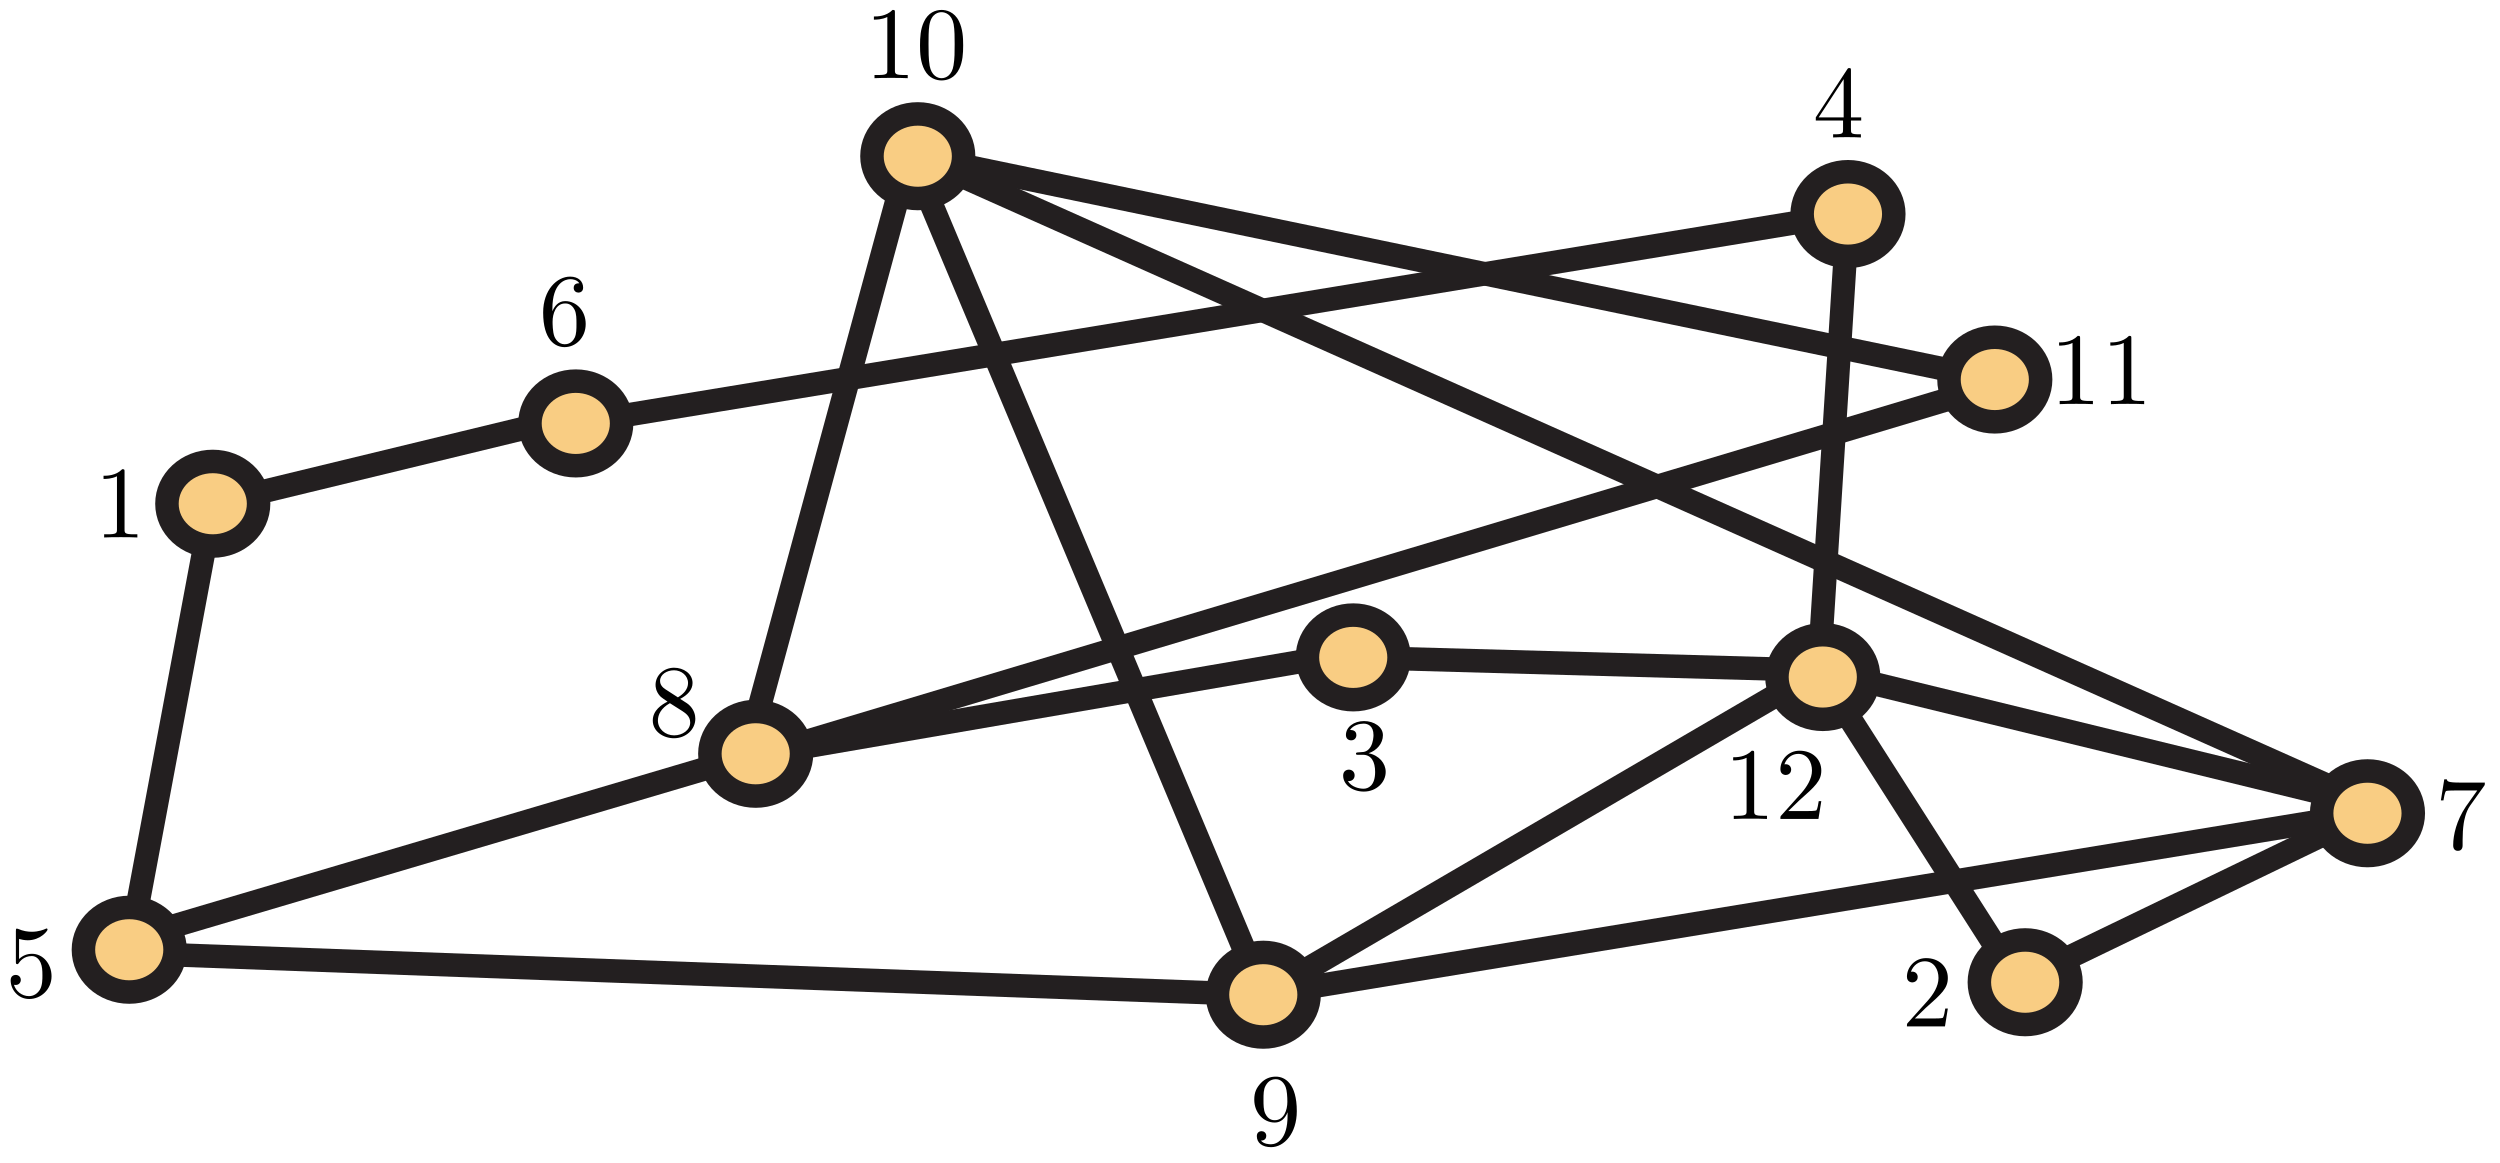
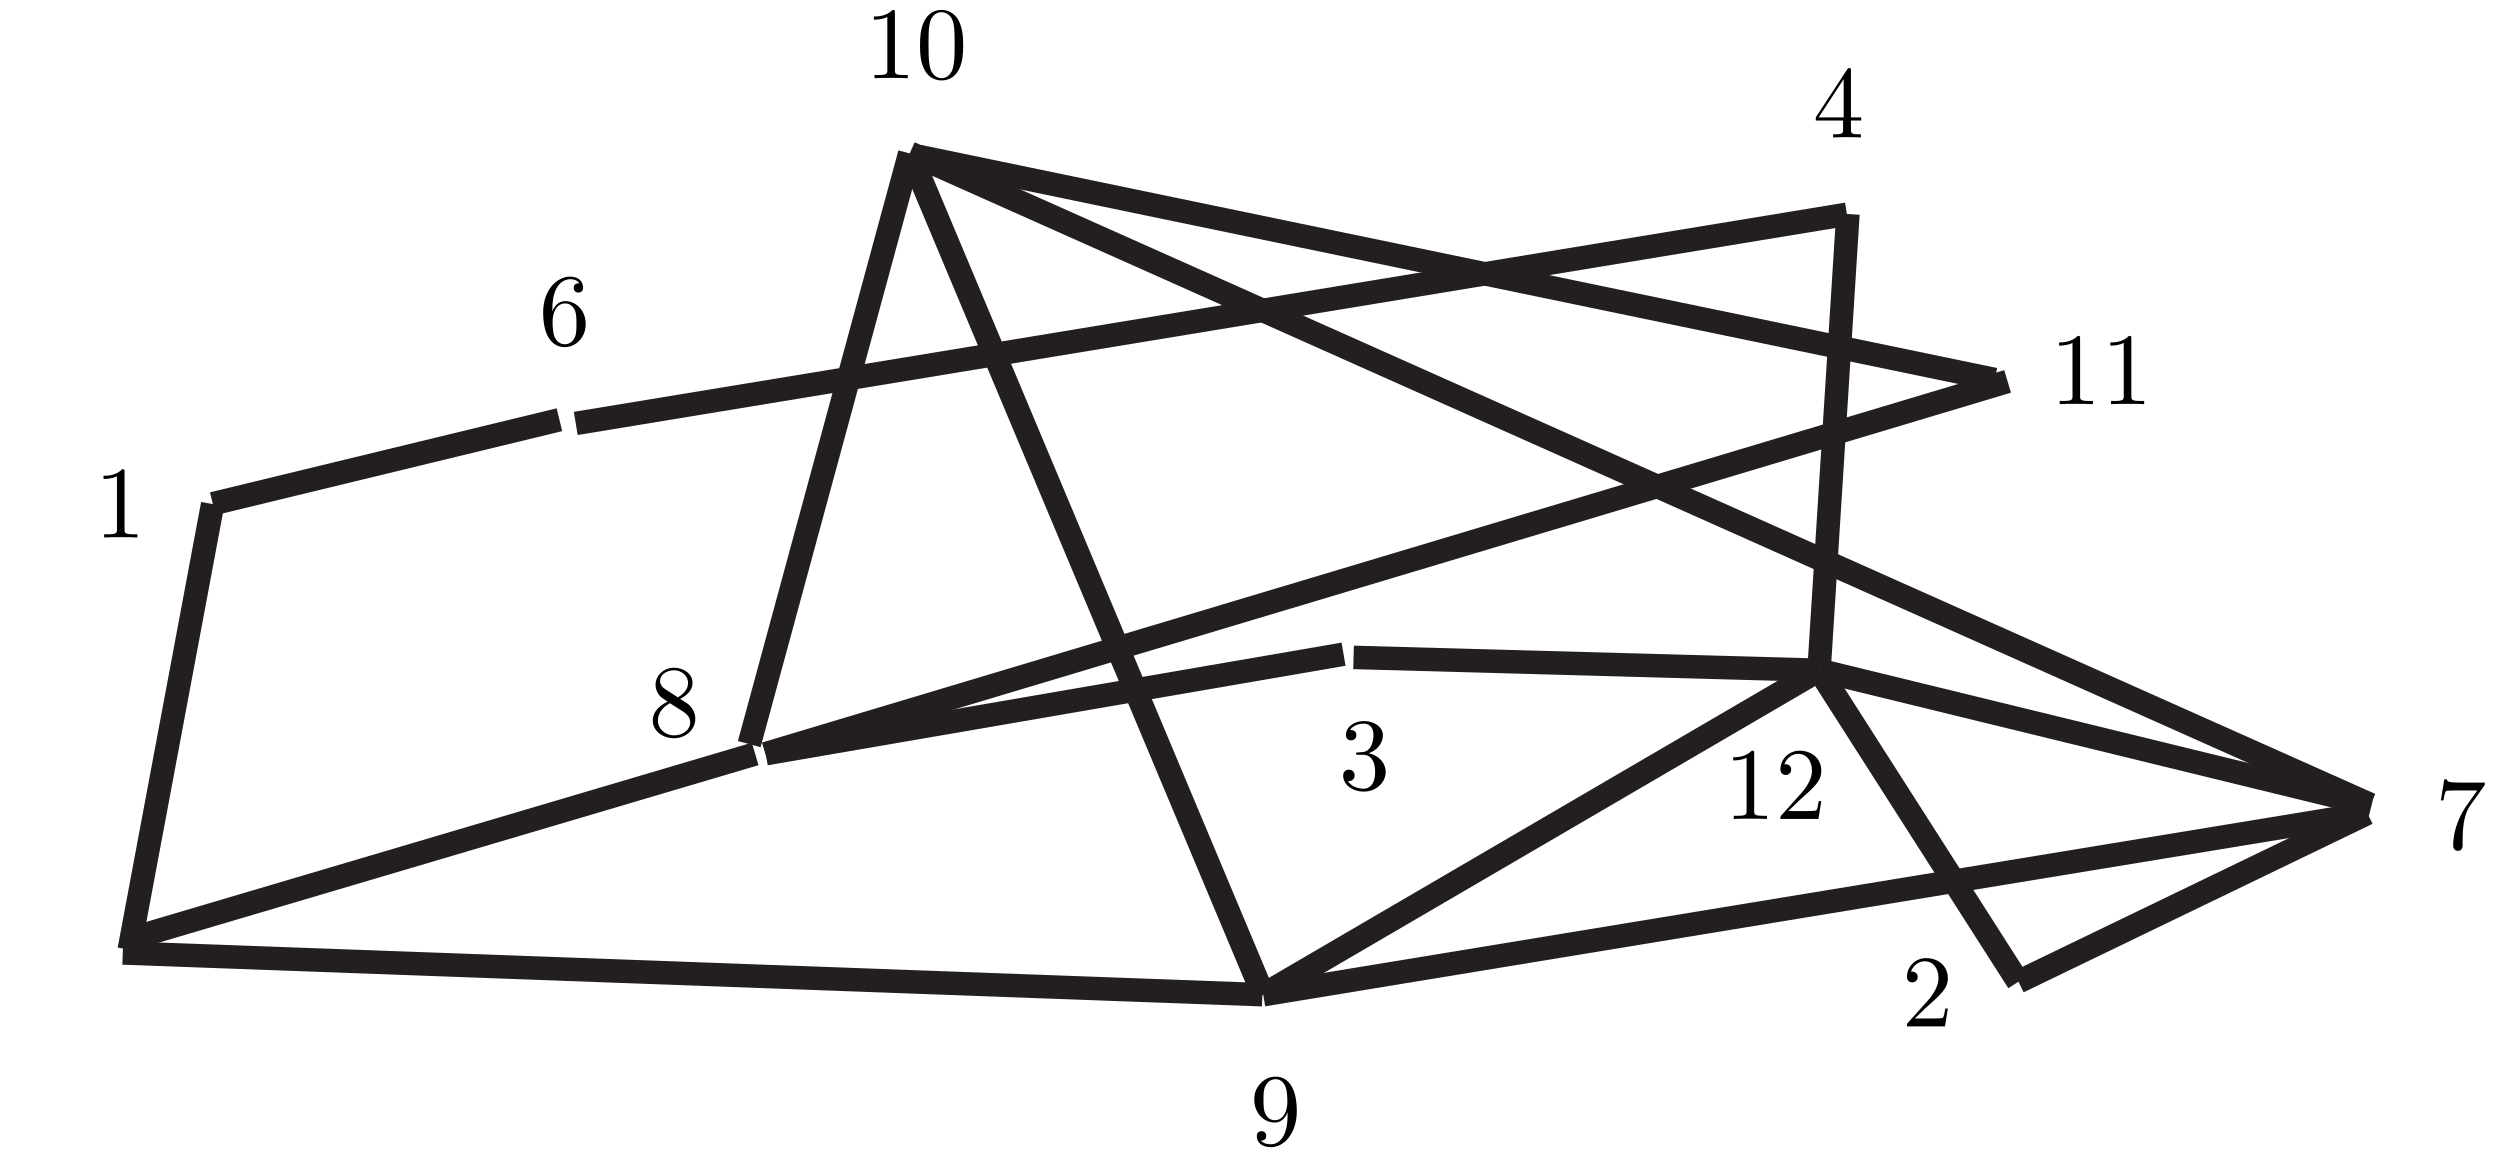
<svg xmlns="http://www.w3.org/2000/svg" xmlns:ns1="http://www.inkscape.org/namespaces/inkscape" xmlns:xlink="http://www.w3.org/1999/xlink" version="1.1" width="243" height="113" viewBox="0 0 243 113">
  <defs>
    <clipPath id="clip_1">
      <path transform="matrix(.571,0,0,-.571,-8.103,108.404)" d="M0 0H504V180H0Z" />
    </clipPath>
    <clipPath id="clip_2">
-       <path transform="matrix(.571,0,0,-.571,-8.103,108.404)" d="M0 180H504V0H0Z" />
-     </clipPath>
+       </clipPath>
    <path id="font_3_2" d="M.294 .64C.294 .664 .294 .666 .271 .666 .209 .602 .121 .602 .089 .602V.571C.109 .571 .168 .571 .22 .597V.079C.22 .043 .217 .031 .127 .031H.095V0C.13 .003 .217 .003 .257 .003 .297 .003 .384 .003 .419 0V.031H.387C.297 .031 .294 .042 .294 .079V.64Z" />
    <path id="font_3_3" d="M.127 .077 .233 .18C.389 .318 .449 .372 .449 .472 .449 .586 .359 .666 .237 .666 .124 .666 .05 .574 .05 .485 .05 .429 .1 .429 .103 .429 .12 .429 .155 .441 .155 .482 .155 .508 .137 .534 .102 .534 .094 .534 .092 .534 .089 .533 .112 .598 .166 .635 .224 .635 .315 .635 .358 .554 .358 .472 .358 .392 .308 .313 .253 .251L.061 .037C.05 .026 .05 .024 .05 0H.421L.449 .174H.424C.419 .144 .412 .1 .402 .085 .395 .077 .329 .077 .307 .077H.127Z" />
    <path id="font_3_4" d="M.29 .352C.372 .379 .43 .449 .43 .528 .43 .61 .342 .666 .246 .666 .145 .666 .069 .606 .069 .53 .069 .497 .091 .478 .12 .478 .151 .478 .171 .5 .171 .529 .171 .579 .124 .579 .109 .579 .14 .628 .206 .641 .242 .641 .283 .641 .338 .619 .338 .529 .338 .517 .336 .459 .31 .415 .28 .367 .246 .364 .221 .363 .213 .362 .189 .36 .182 .36 .174 .359 .167 .358 .167 .348 .167 .337 .174 .337 .191 .337H.235C.317 .337 .354 .269 .354 .17 .354 .034 .285 .006 .241 .006 .198 .006 .123 .022 .088 .081 .123 .076 .154 .098 .154 .136 .154 .172 .127 .192 .098 .192 .074 .192 .042 .178 .042 .134 .042 .043 .135-.022 .244-.022 .366-.022 .457 .068 .457 .17 .457 .253 .394 .331 .29 .352Z" />
    <path id="font_3_5" d="M.294 .165V.078C.294 .042 .292 .031 .218 .031H.197V0C.238 .003 .29 .003 .332 .003 .374 .003 .427 .003 .468 0V.031H.447C.373 .031 .371 .042 .371 .078V.165H.471V.196H.371V.651C.371 .671 .371 .677 .355 .677 .346 .677 .343 .677 .335 .665L.028 .196V.165H.294M.3 .196H.056L.3 .569V.196Z" />
-     <path id="font_3_6" d="M.449 .2C.449 .319 .367 .419 .259 .419 .211 .419 .168 .403 .132 .368V.564C.152 .558 .185 .551 .217 .551 .34 .551 .41 .642 .41 .655 .41 .661 .407 .666 .4 .666 .399 .666 .397 .666 .392 .663 .372 .654 .323 .634 .256 .634 .216 .634 .17 .641 .123 .662 .115 .665 .113 .665 .111 .665 .101 .665 .101 .657 .101 .641V.344C.101 .326 .101 .318 .115 .318 .122 .318 .124 .321 .128 .327 .139 .343 .176 .397 .257 .397 .309 .397 .334 .351 .342 .333 .358 .296 .36 .257 .36 .207 .36 .172 .36 .112 .336 .07 .312 .031 .275 .006 .229 .006 .156 .006 .099 .058 .082 .117 .085 .116 .088 .115 .099 .115 .132 .115 .149 .14 .149 .164 .149 .188 .132 .213 .099 .213 .085 .213 .05 .206 .05 .16 .05 .074 .119-.022 .231-.022 .347-.022 .449 .073 .449 .2Z" />
    <path id="font_3_7" d="M.132 .328V.352C.132 .605 .256 .641 .307 .641 .331 .641 .373 .635 .395 .601 .38 .601 .34 .601 .34 .556 .34 .525 .364 .51 .386 .51 .402 .51 .432 .519 .432 .558 .432 .618 .388 .666 .305 .666 .177 .666 .042 .537 .042 .316 .042 .049 .158-.022 .251-.022 .362-.022 .457 .072 .457 .204 .457 .331 .368 .427 .257 .427 .189 .427 .152 .376 .132 .328M.251 .006C.188 .006 .158 .066 .152 .081 .134 .128 .134 .208 .134 .226 .134 .304 .166 .404 .256 .404 .272 .404 .318 .404 .349 .342 .367 .305 .367 .254 .367 .205 .367 .157 .367 .107 .35 .071 .32 .011 .274 .006 .251 .006Z" />
    <path id="font_4_100" d="M.485 .644H.242C.12 .644 .118 .657 .114 .676H.089L.056 .47H.081C.084 .486 .093 .549 .106 .561 .113 .567 .191 .567 .204 .567H.411L.299 .409C.209 .274 .176 .135 .176 .033 .176 .023 .176-.022 .222-.022 .268-.022 .268 .023 .268 .033V.084C.268 .139 .271 .194 .279 .248 .283 .271 .297 .357 .341 .419L.476 .609C.485 .621 .485 .623 .485 .644Z" />
    <path id="font_3_8" d="M.163 .457C.117 .487 .113 .521 .113 .538 .113 .599 .178 .641 .249 .641 .322 .641 .386 .589 .386 .517 .386 .46 .347 .412 .287 .377L.163 .457M.309 .362C.381 .399 .43 .451 .43 .517 .43 .609 .341 .666 .25 .666 .15 .666 .069 .592 .069 .499 .069 .481 .071 .436 .113 .389 .124 .377 .161 .352 .186 .335 .128 .306 .042 .25 .042 .151 .042 .045 .144-.022 .249-.022 .362-.022 .457 .061 .457 .168 .457 .204 .446 .249 .408 .291 .389 .312 .373 .322 .309 .362M.209 .32 .332 .242C.36 .223 .407 .193 .407 .132 .407 .058 .332 .006 .25 .006 .164 .006 .092 .068 .092 .151 .092 .209 .124 .273 .209 .32Z" />
    <path id="font_3_9" d="M.367 .318V.286C.367 .052 .263 .006 .205 .006 .188 .006 .134 .008 .107 .042 .151 .042 .159 .071 .159 .088 .159 .119 .135 .134 .113 .134 .097 .134 .067 .125 .067 .086 .067 .019 .121-.022 .206-.022 .335-.022 .457 .114 .457 .329 .457 .598 .342 .666 .253 .666 .198 .666 .149 .648 .106 .603 .065 .558 .042 .516 .042 .441 .042 .316 .13 .218 .242 .218 .303 .218 .344 .26 .367 .318M.243 .241C.227 .241 .181 .241 .15 .304 .132 .341 .132 .391 .132 .44 .132 .494 .132 .541 .153 .578 .18 .628 .218 .641 .253 .641 .299 .641 .332 .607 .349 .562 .361 .53 .365 .467 .365 .421 .365 .338 .331 .241 .243 .241Z" />
    <path id="font_3_1" d="M.46 .32C.46 .4 .455 .48 .42 .554 .374 .65 .292 .666 .25 .666 .19 .666 .117 .64 .076 .547 .044 .478 .039 .4 .039 .32 .039 .245 .043 .155 .084 .079 .127-.002 .2-.022 .249-.022 .303-.022 .379-.001 .423 .094 .455 .163 .46 .241 .46 .32M.249-0C.21-0 .151 .025 .133 .121 .122 .181 .122 .273 .122 .332 .122 .396 .122 .462 .13 .516 .149 .635 .224 .644 .249 .644 .282 .644 .348 .626 .367 .527 .377 .471 .377 .395 .377 .332 .377 .257 .377 .189 .366 .125 .351 .03 .294-0 .249-0Z" />
  </defs>
  <g clip-path="url(#clip_1)">
    <g ns1:groupmode="layer" ns1:label="Layer 1">
      <path transform="matrix(.571,0,0,-.571,88.439,14.87)" stroke-width="4" stroke-linecap="butt" stroke-miterlimit="4" stroke-linejoin="miter" fill="none" stroke="#231f20" d="M0 0 248.634-110.929" />
      <path transform="matrix(.571,0,0,-.571,122.788,96.687)" stroke-width="4" stroke-linecap="butt" stroke-miterlimit="4" stroke-linejoin="miter" fill="none" stroke="#231f20" d="M0 0-60.109 143.169" />
      <path transform="matrix(.571,0,0,-.571,122.788,96.687)" stroke-width="4" stroke-linecap="butt" stroke-miterlimit="4" stroke-linejoin="miter" fill="none" stroke="#231f20" d="M0 0 187.818 30.866" />
      <path transform="matrix(.571,0,0,-.571,12.559,92.315)" stroke-width="4" stroke-linecap="butt" stroke-miterlimit="4" stroke-linejoin="miter" fill="none" stroke="#231f20" d="M0 0 14.207 75.859" />
      <path transform="matrix(.571,0,0,-.571,20.678,48.964)" stroke-width="4" stroke-linecap="butt" stroke-miterlimit="4" stroke-linejoin="miter" fill="none" stroke="#231f20" d="M0 0 59.017 14.304" />
      <path transform="matrix(.571,0,0,-.571,12.247,91.379)" stroke-width="4" stroke-linecap="butt" stroke-miterlimit="4" stroke-linejoin="miter" fill="none" stroke="#231f20" d="M0 0 107.104 31.694" />
      <path transform="matrix(.571,0,0,-.571,11.934,92.628)" stroke-width="4" stroke-linecap="butt" stroke-miterlimit="4" stroke-linejoin="miter" fill="none" stroke="#231f20" d="M0 0 193.989-7.104" />
      <path transform="matrix(.571,0,0,-.571,72.826,72.329)" stroke-width="4" stroke-linecap="butt" stroke-miterlimit="4" stroke-linejoin="miter" fill="none" stroke="#231f20" d="M0 0 27.322 100.546" />
      <path transform="matrix(.571,0,0,-.571,55.963,41.157)" stroke-width="4" stroke-linecap="butt" stroke-miterlimit="4" stroke-linejoin="miter" fill="none" stroke="#231f20" d="M0 0 216.394 35.615" />
      <path transform="matrix(.571,0,0,-.571,179.619,20.804)" stroke-width="4" stroke-linecap="butt" stroke-miterlimit="4" stroke-linejoin="miter" fill="none" stroke="#231f20" d="M0 0-4.918-77.595" />
      <path transform="matrix(.571,0,0,-.571,176.809,65.147)" stroke-width="4" stroke-linecap="butt" stroke-miterlimit="4" stroke-linejoin="miter" fill="none" stroke="#231f20" d="M0 0-79.234 2.185" />
      <path transform="matrix(.571,0,0,-.571,230.115,79.048)" stroke-width="4" stroke-linecap="butt" stroke-miterlimit="4" stroke-linejoin="miter" fill="none" stroke="#231f20" d="M0 0-59.403-28.681" />
      <path transform="matrix(.571,0,0,-.571,196.169,95.438)" stroke-width="4" stroke-linecap="butt" stroke-miterlimit="4" stroke-linejoin="miter" fill="none" stroke="#231f20" d="M0 0-33.88 53.006" />
      <path transform="matrix(.571,0,0,-.571,176.809,65.147)" stroke-width="4" stroke-linecap="butt" stroke-miterlimit="4" stroke-linejoin="miter" fill="none" stroke="#231f20" d="M0 0-94.535-55.191" />
      <path transform="matrix(.571,0,0,-.571,130.594,63.586)" stroke-width="4" stroke-linecap="butt" stroke-miterlimit="4" stroke-linejoin="miter" fill="none" stroke="#231f20" d="M0 0-98.361-16.939" />
      <path transform="matrix(.571,0,0,-.571,74.387,73.267)" stroke-width="4" stroke-linecap="butt" stroke-miterlimit="4" stroke-linejoin="miter" fill="none" stroke="#231f20" d="M0 0 211.475 63.388" />
      <path transform="matrix(.571,0,0,-.571,193.892,36.891)" stroke-width="4" stroke-linecap="butt" stroke-miterlimit="4" stroke-linejoin="miter" fill="none" stroke="#231f20" d="M0 0-183.197 37.986" />
      <path transform="matrix(.571,0,0,-.571,230.518,78.263)" stroke-width="4" stroke-linecap="butt" stroke-miterlimit="4" stroke-linejoin="miter" fill="none" stroke="#231f20" d="M0 0-93.989 22.951" />
      <g clip-path="url(#clip_2)">
        <path transform="matrix(.571,0,0,-.571,60.42,41.157)" d="M0 0C0 3.977-3.492 7.2-7.799 7.2-12.107 7.2-15.6 3.977-15.6 0-15.6-3.976-12.107-7.2-7.799-7.2-3.492-7.2 0-3.976 0 0" fill="#f9cd83" />
        <path transform="matrix(.571,0,0,-.571,60.42,41.157)" stroke-width="4" stroke-linecap="butt" stroke-miterlimit="4" stroke-linejoin="miter" fill="none" stroke="#231f20" d="M0 0C0 3.977-3.492 7.2-7.799 7.2-12.107 7.2-15.6 3.977-15.6 0-15.6-3.976-12.107-7.2-7.799-7.2-3.492-7.2 0-3.976 0 0Z" />
        <path transform="matrix(.571,0,0,-.571,127.245,96.687)" d="M0 0C0 3.977-3.492 7.2-7.799 7.2-12.107 7.2-15.6 3.977-15.6 0-15.6-3.976-12.107-7.2-7.799-7.2-3.492-7.2 0-3.976 0 0" fill="#f9cd83" />
        <path transform="matrix(.571,0,0,-.571,127.245,96.687)" stroke-width="4" stroke-linecap="butt" stroke-miterlimit="4" stroke-linejoin="miter" fill="none" stroke="#231f20" d="M0 0C0 3.977-3.492 7.2-7.799 7.2-12.107 7.2-15.6 3.977-15.6 0-15.6-3.976-12.107-7.2-7.799-7.2-3.492-7.2 0-3.976 0 0Z" />
        <path transform="matrix(.571,0,0,-.571,135.988,63.899)" d="M0 0C0 3.977-3.492 7.201-7.799 7.201-12.107 7.201-15.6 3.977-15.6 0-15.6-3.975-12.107-7.199-7.799-7.199-3.492-7.199 0-3.975 0 0" fill="#f9cd83" />
        <path transform="matrix(.571,0,0,-.571,135.988,63.899)" stroke-width="4" stroke-linecap="butt" stroke-miterlimit="4" stroke-linejoin="miter" fill="none" stroke="#231f20" d="M0 0C0 3.977-3.492 7.201-7.799 7.201-12.107 7.201-15.6 3.977-15.6 0-15.6-3.975-12.107-7.199-7.799-7.199-3.492-7.199 0-3.975 0 0Z" />
        <path transform="matrix(.571,0,0,-.571,184.077,20.804)" d="M0 0C0 3.977-3.492 7.2-7.799 7.2-12.107 7.2-15.6 3.977-15.6 0-15.6-3.976-12.107-7.2-7.799-7.2-3.492-7.2 0-3.976 0 0" fill="#f9cd83" />
        <path transform="matrix(.571,0,0,-.571,184.077,20.804)" stroke-width="4" stroke-linecap="butt" stroke-miterlimit="4" stroke-linejoin="miter" fill="none" stroke="#231f20" d="M0 0C0 3.977-3.492 7.2-7.799 7.2-12.107 7.2-15.6 3.977-15.6 0-15.6-3.976-12.107-7.2-7.799-7.2-3.492-7.2 0-3.976 0 0Z" />
        <path transform="matrix(.571,0,0,-.571,77.907,73.267)" d="M0 0C0 3.977-3.492 7.2-7.799 7.2-12.107 7.2-15.6 3.977-15.6 0-15.6-3.976-12.107-7.2-7.799-7.2-3.492-7.2 0-3.976 0 0" fill="#f9cd83" />
        <path transform="matrix(.571,0,0,-.571,77.907,73.267)" stroke-width="4" stroke-linecap="butt" stroke-miterlimit="4" stroke-linejoin="miter" fill="none" stroke="#231f20" d="M0 0C0 3.977-3.492 7.2-7.799 7.2-12.107 7.2-15.6 3.977-15.6 0-15.6-3.976-12.107-7.2-7.799-7.2-3.492-7.2 0-3.976 0 0Z" />
-         <path transform="matrix(.571,0,0,-.571,25.135,48.964)" d="M0 0C0 3.977-3.492 7.2-7.799 7.2-12.107 7.2-15.6 3.977-15.6 0-15.6-3.976-12.107-7.2-7.799-7.2-3.492-7.2 0-3.976 0 0" fill="#f9cd83" />
        <path transform="matrix(.571,0,0,-.571,25.135,48.964)" stroke-width="4" stroke-linecap="butt" stroke-miterlimit="4" stroke-linejoin="miter" fill="none" stroke="#231f20" d="M0 0C0 3.977-3.492 7.2-7.799 7.2-12.107 7.2-15.6 3.977-15.6 0-15.6-3.976-12.107-7.2-7.799-7.2-3.492-7.2 0-3.976 0 0Z" />
        <path transform="matrix(.571,0,0,-.571,198.349,36.891)" d="M0 0C0 3.977-3.492 7.2-7.799 7.2-12.107 7.2-15.6 3.977-15.6 0-15.6-3.976-12.107-7.2-7.799-7.2-3.492-7.2 0-3.976 0 0" fill="#f9cd83" />
        <path transform="matrix(.571,0,0,-.571,198.349,36.891)" stroke-width="4" stroke-linecap="butt" stroke-miterlimit="4" stroke-linejoin="miter" fill="none" stroke="#231f20" d="M0 0C0 3.977-3.492 7.2-7.799 7.2-12.107 7.2-15.6 3.977-15.6 0-15.6-3.976-12.107-7.2-7.799-7.2-3.492-7.2 0-3.976 0 0Z" />
        <path transform="matrix(.571,0,0,-.571,234.572,79.049)" d="M0 0C0 3.977-3.492 7.201-7.799 7.201-12.107 7.201-15.6 3.977-15.6 0-15.6-3.975-12.107-7.199-7.799-7.199-3.492-7.199 0-3.975 0 0" fill="#f9cd83" />
-         <path transform="matrix(.571,0,0,-.571,234.572,79.049)" stroke-width="4" stroke-linecap="butt" stroke-miterlimit="4" stroke-linejoin="miter" fill="none" stroke="#231f20" d="M0 0C0 3.977-3.492 7.201-7.799 7.201-12.107 7.201-15.6 3.977-15.6 0-15.6-3.975-12.107-7.199-7.799-7.199-3.492-7.199 0-3.975 0 0Z" />
+         <path transform="matrix(.571,0,0,-.571,234.572,79.049)" stroke-width="4" stroke-linecap="butt" stroke-miterlimit="4" stroke-linejoin="miter" fill="none" stroke="#231f20" d="M0 0C0 3.977-3.492 7.201-7.799 7.201-12.107 7.201-15.6 3.977-15.6 0-15.6-3.975-12.107-7.199-7.799-7.199-3.492-7.199 0-3.975 0 0" />
        <path transform="matrix(.571,0,0,-.571,17.016,92.316)" d="M0 0C0 3.977-3.492 7.201-7.799 7.201-12.107 7.201-15.6 3.977-15.6 0-15.6-3.975-12.107-7.199-7.799-7.199-3.492-7.199 0-3.975 0 0" fill="#f9cd83" />
        <path transform="matrix(.571,0,0,-.571,17.016,92.316)" stroke-width="4" stroke-linecap="butt" stroke-miterlimit="4" stroke-linejoin="miter" fill="none" stroke="#231f20" d="M0 0C0 3.977-3.492 7.201-7.799 7.201-12.107 7.201-15.6 3.977-15.6 0-15.6-3.975-12.107-7.199-7.799-7.199-3.492-7.199 0-3.975 0 0Z" />
        <path transform="matrix(.571,0,0,-.571,181.628,65.806)" d="M0 0C0 3.977-3.492 7.199-7.799 7.199-12.107 7.199-15.6 3.977-15.6 0-15.6-3.977-12.107-7.201-7.799-7.201-3.492-7.201 0-3.977 0 0" fill="#f9cd83" />
        <path transform="matrix(.571,0,0,-.571,181.628,65.806)" stroke-width="4" stroke-linecap="butt" stroke-miterlimit="4" stroke-linejoin="miter" fill="none" stroke="#231f20" d="M0 0C0 3.977-3.492 7.199-7.799 7.199-12.107 7.199-15.6 3.977-15.6 0-15.6-3.977-12.107-7.201-7.799-7.201-3.492-7.201 0-3.977 0 0Z" />
        <path transform="matrix(.571,0,0,-.571,201.301,95.473)" d="M0 0C0 3.977-3.492 7.199-7.799 7.199-12.107 7.199-15.6 3.977-15.6 0-15.6-3.977-12.107-7.201-7.799-7.201-3.492-7.201 0-3.977 0 0" fill="#f9cd83" />
        <path transform="matrix(.571,0,0,-.571,201.301,95.473)" stroke-width="4" stroke-linecap="butt" stroke-miterlimit="4" stroke-linejoin="miter" fill="none" stroke="#231f20" d="M0 0C0 3.977-3.492 7.199-7.799 7.199-12.107 7.199-15.6 3.977-15.6 0-15.6-3.977-12.107-7.201-7.799-7.201-3.492-7.201 0-3.977 0 0Z" />
        <path transform="matrix(.571,0,0,-.571,93.662,15.183)" d="M0 0C0 3.977-3.492 7.199-7.799 7.199-12.107 7.199-15.599 3.977-15.599 0-15.599-3.977-12.107-7.201-7.799-7.201-3.492-7.201 0-3.977 0 0" fill="#f9cd83" />
        <path transform="matrix(.571,0,0,-.571,93.662,15.183)" stroke-width="4" stroke-linecap="butt" stroke-miterlimit="4" stroke-linejoin="miter" fill="none" stroke="#231f20" d="M0 0C0 3.977-3.492 7.199-7.799 7.199-12.107 7.199-15.599 3.977-15.599 0-15.599-3.977-12.107-7.201-7.799-7.201-3.492-7.201 0-3.977 0 0Z" />
      </g>
    </g>
  </g>
  <use data-text="1" xlink:href="#font_3_2" transform="matrix(9.963,0,0,-9.963,9.177,52.242)" />
  <use data-text="2" xlink:href="#font_3_3" transform="matrix(9.963,0,0,-9.963,184.856,99.764)" />
  <use data-text="3" xlink:href="#font_3_4" transform="matrix(9.963,0,0,-9.963,130.136,76.723)" />
  <use data-text="4" xlink:href="#font_3_5" transform="matrix(9.963,0,0,-9.963,176.216,13.361)" />
  <use data-text="5" xlink:href="#font_3_6" transform="matrix(9.963,0,0,-9.963,.537,96.884)" />
  <use data-text="6" xlink:href="#font_3_7" transform="matrix(9.963,0,0,-9.963,52.376,33.522)" />
  <use data-text="7" xlink:href="#font_4_100" transform="matrix(9.963,0,0,-9.963,236.696,82.483)" />
  <use data-text="8" xlink:href="#font_3_8" transform="matrix(9.963,0,0,-9.963,63.032,71.538)" />
  <use data-text="9" xlink:href="#font_3_9" transform="matrix(9.963,0,0,-9.963,121.496,111.284)" />
  <use data-text="1" xlink:href="#font_3_2" transform="matrix(9.963,0,0,-9.963,84.056,7.6)" />
  <use data-text="0" xlink:href="#font_3_1" transform="matrix(9.963,0,0,-9.963,89.037,7.6)" />
  <use data-text="1" xlink:href="#font_3_2" transform="matrix(9.963,0,0,-9.963,199.256,39.282)" />
  <use data-text="1" xlink:href="#font_3_2" transform="matrix(9.963,0,0,-9.963,204.237,39.282)" />
  <use data-text="1" xlink:href="#font_3_2" transform="matrix(9.963,0,0,-9.963,167.576,79.603)" />
  <use data-text="2" xlink:href="#font_3_3" transform="matrix(9.963,0,0,-9.963,172.557,79.603)" />
</svg>